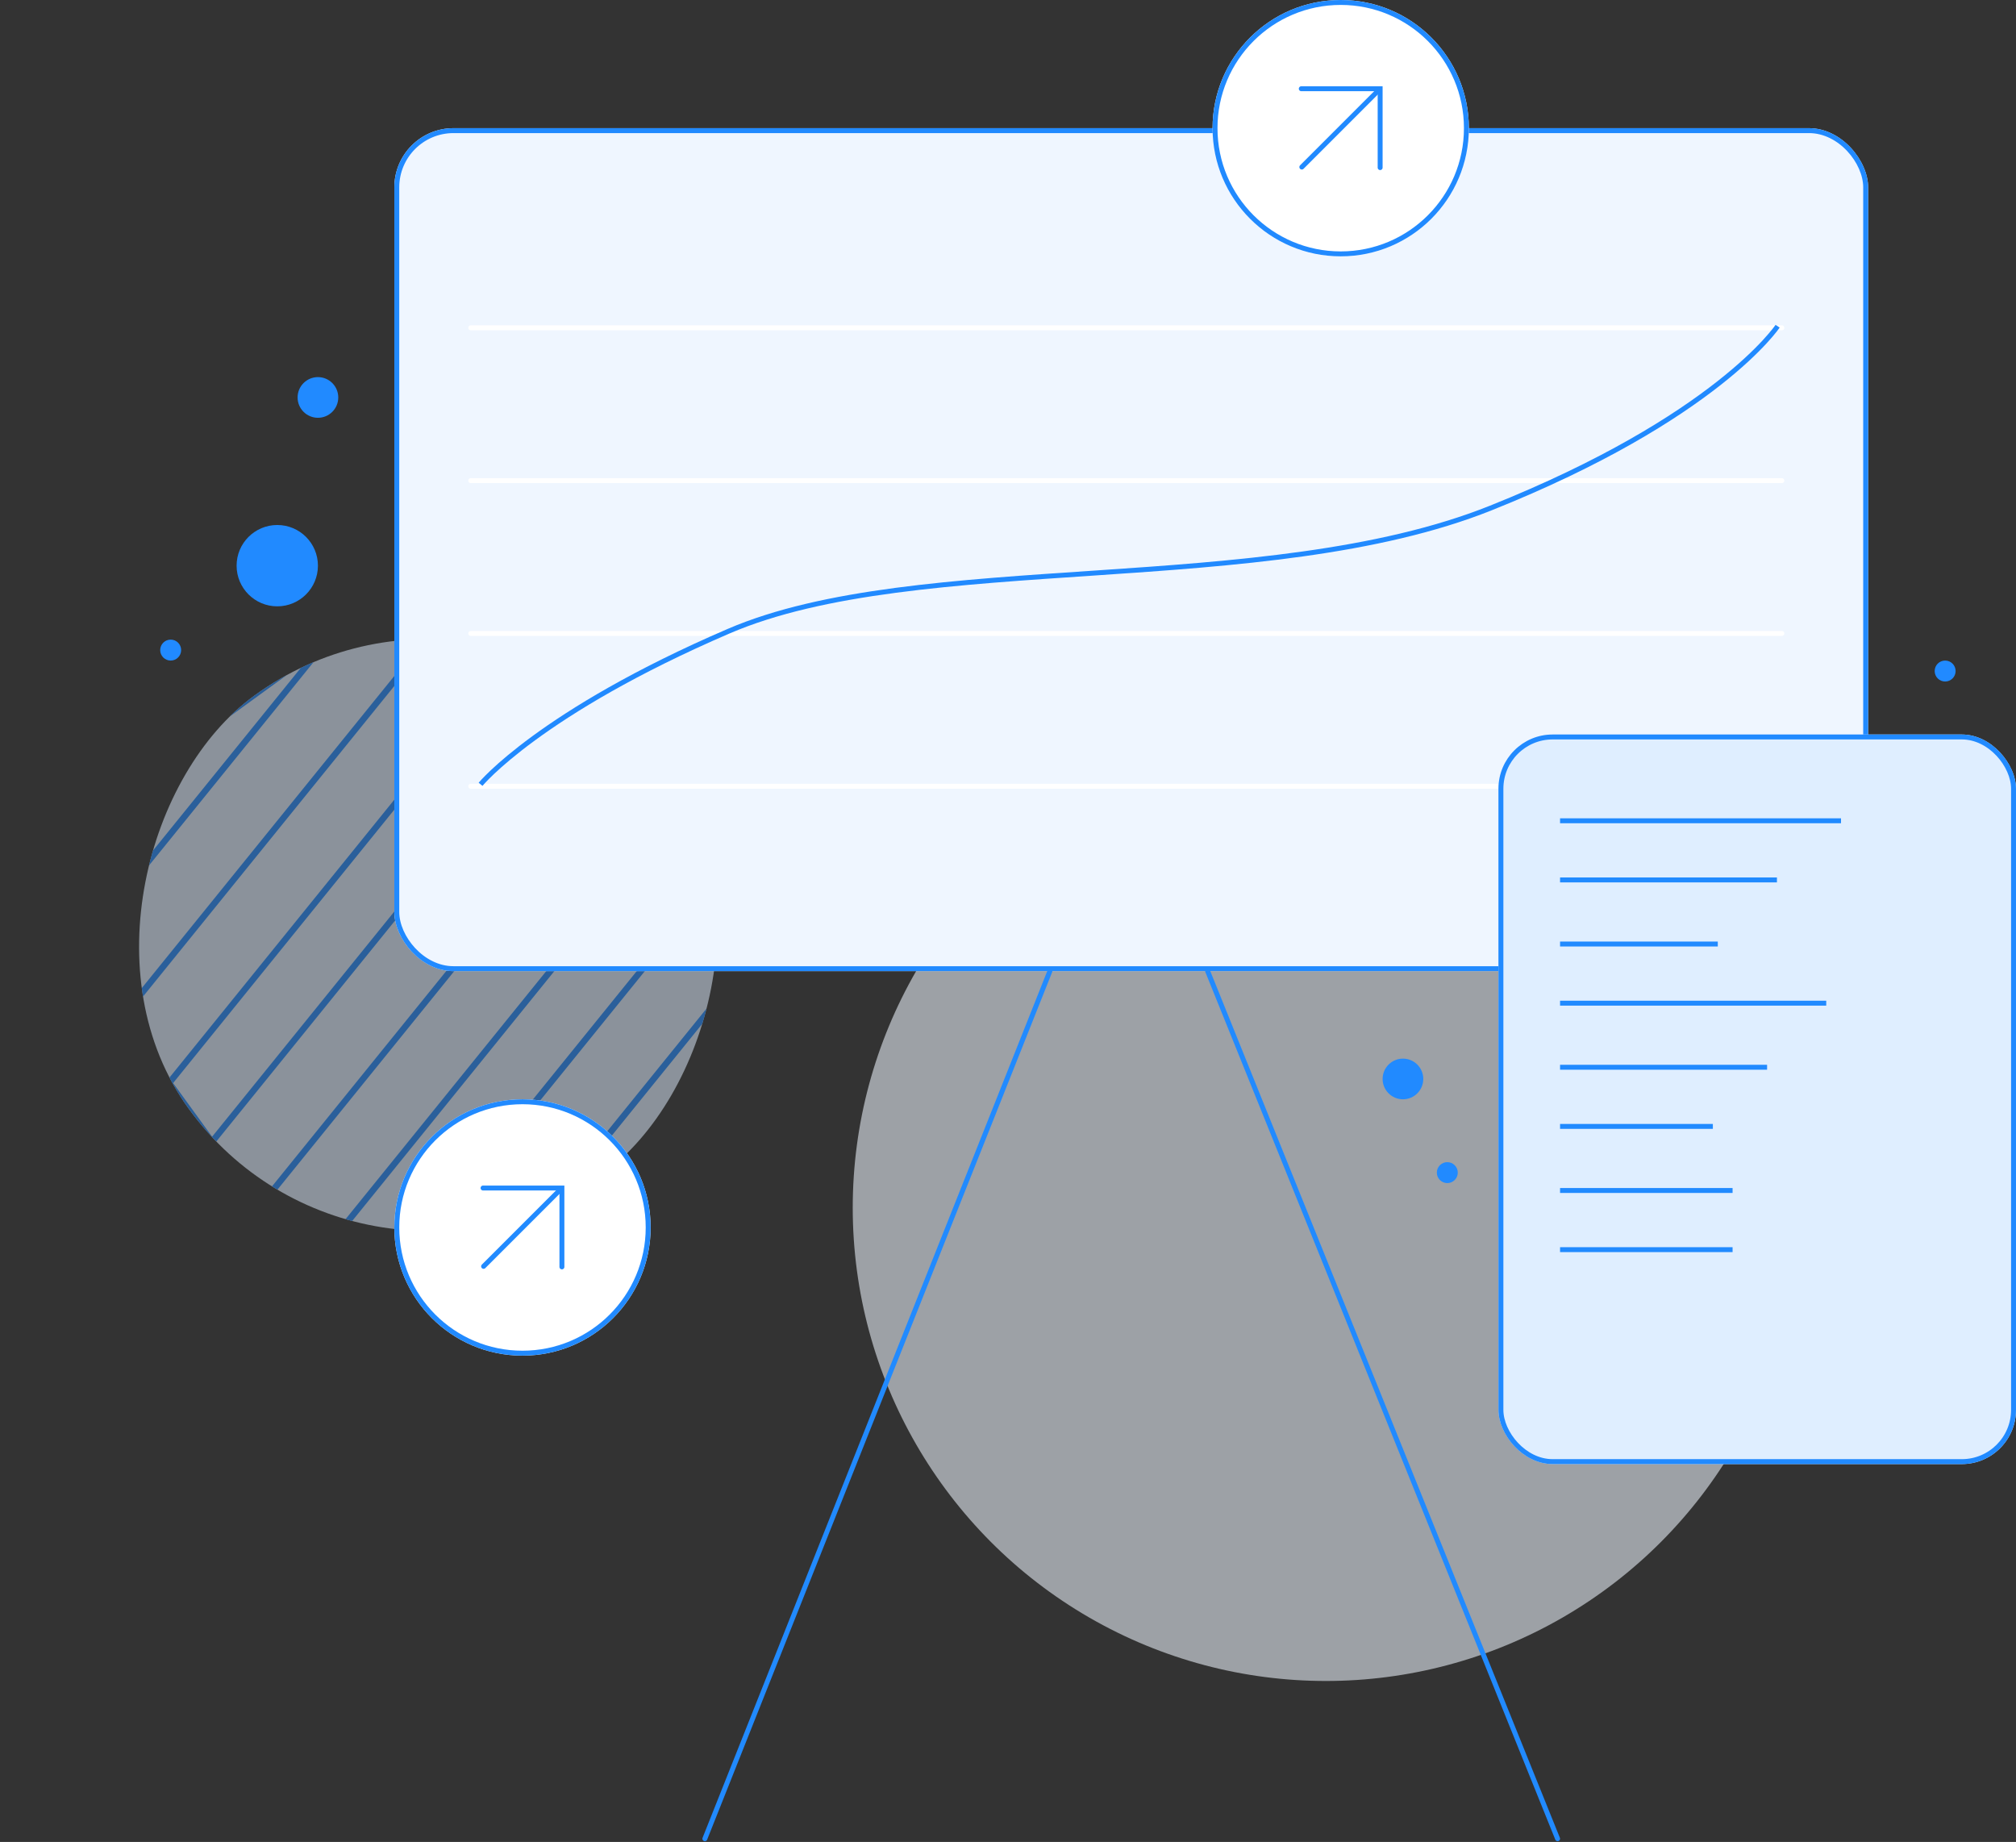
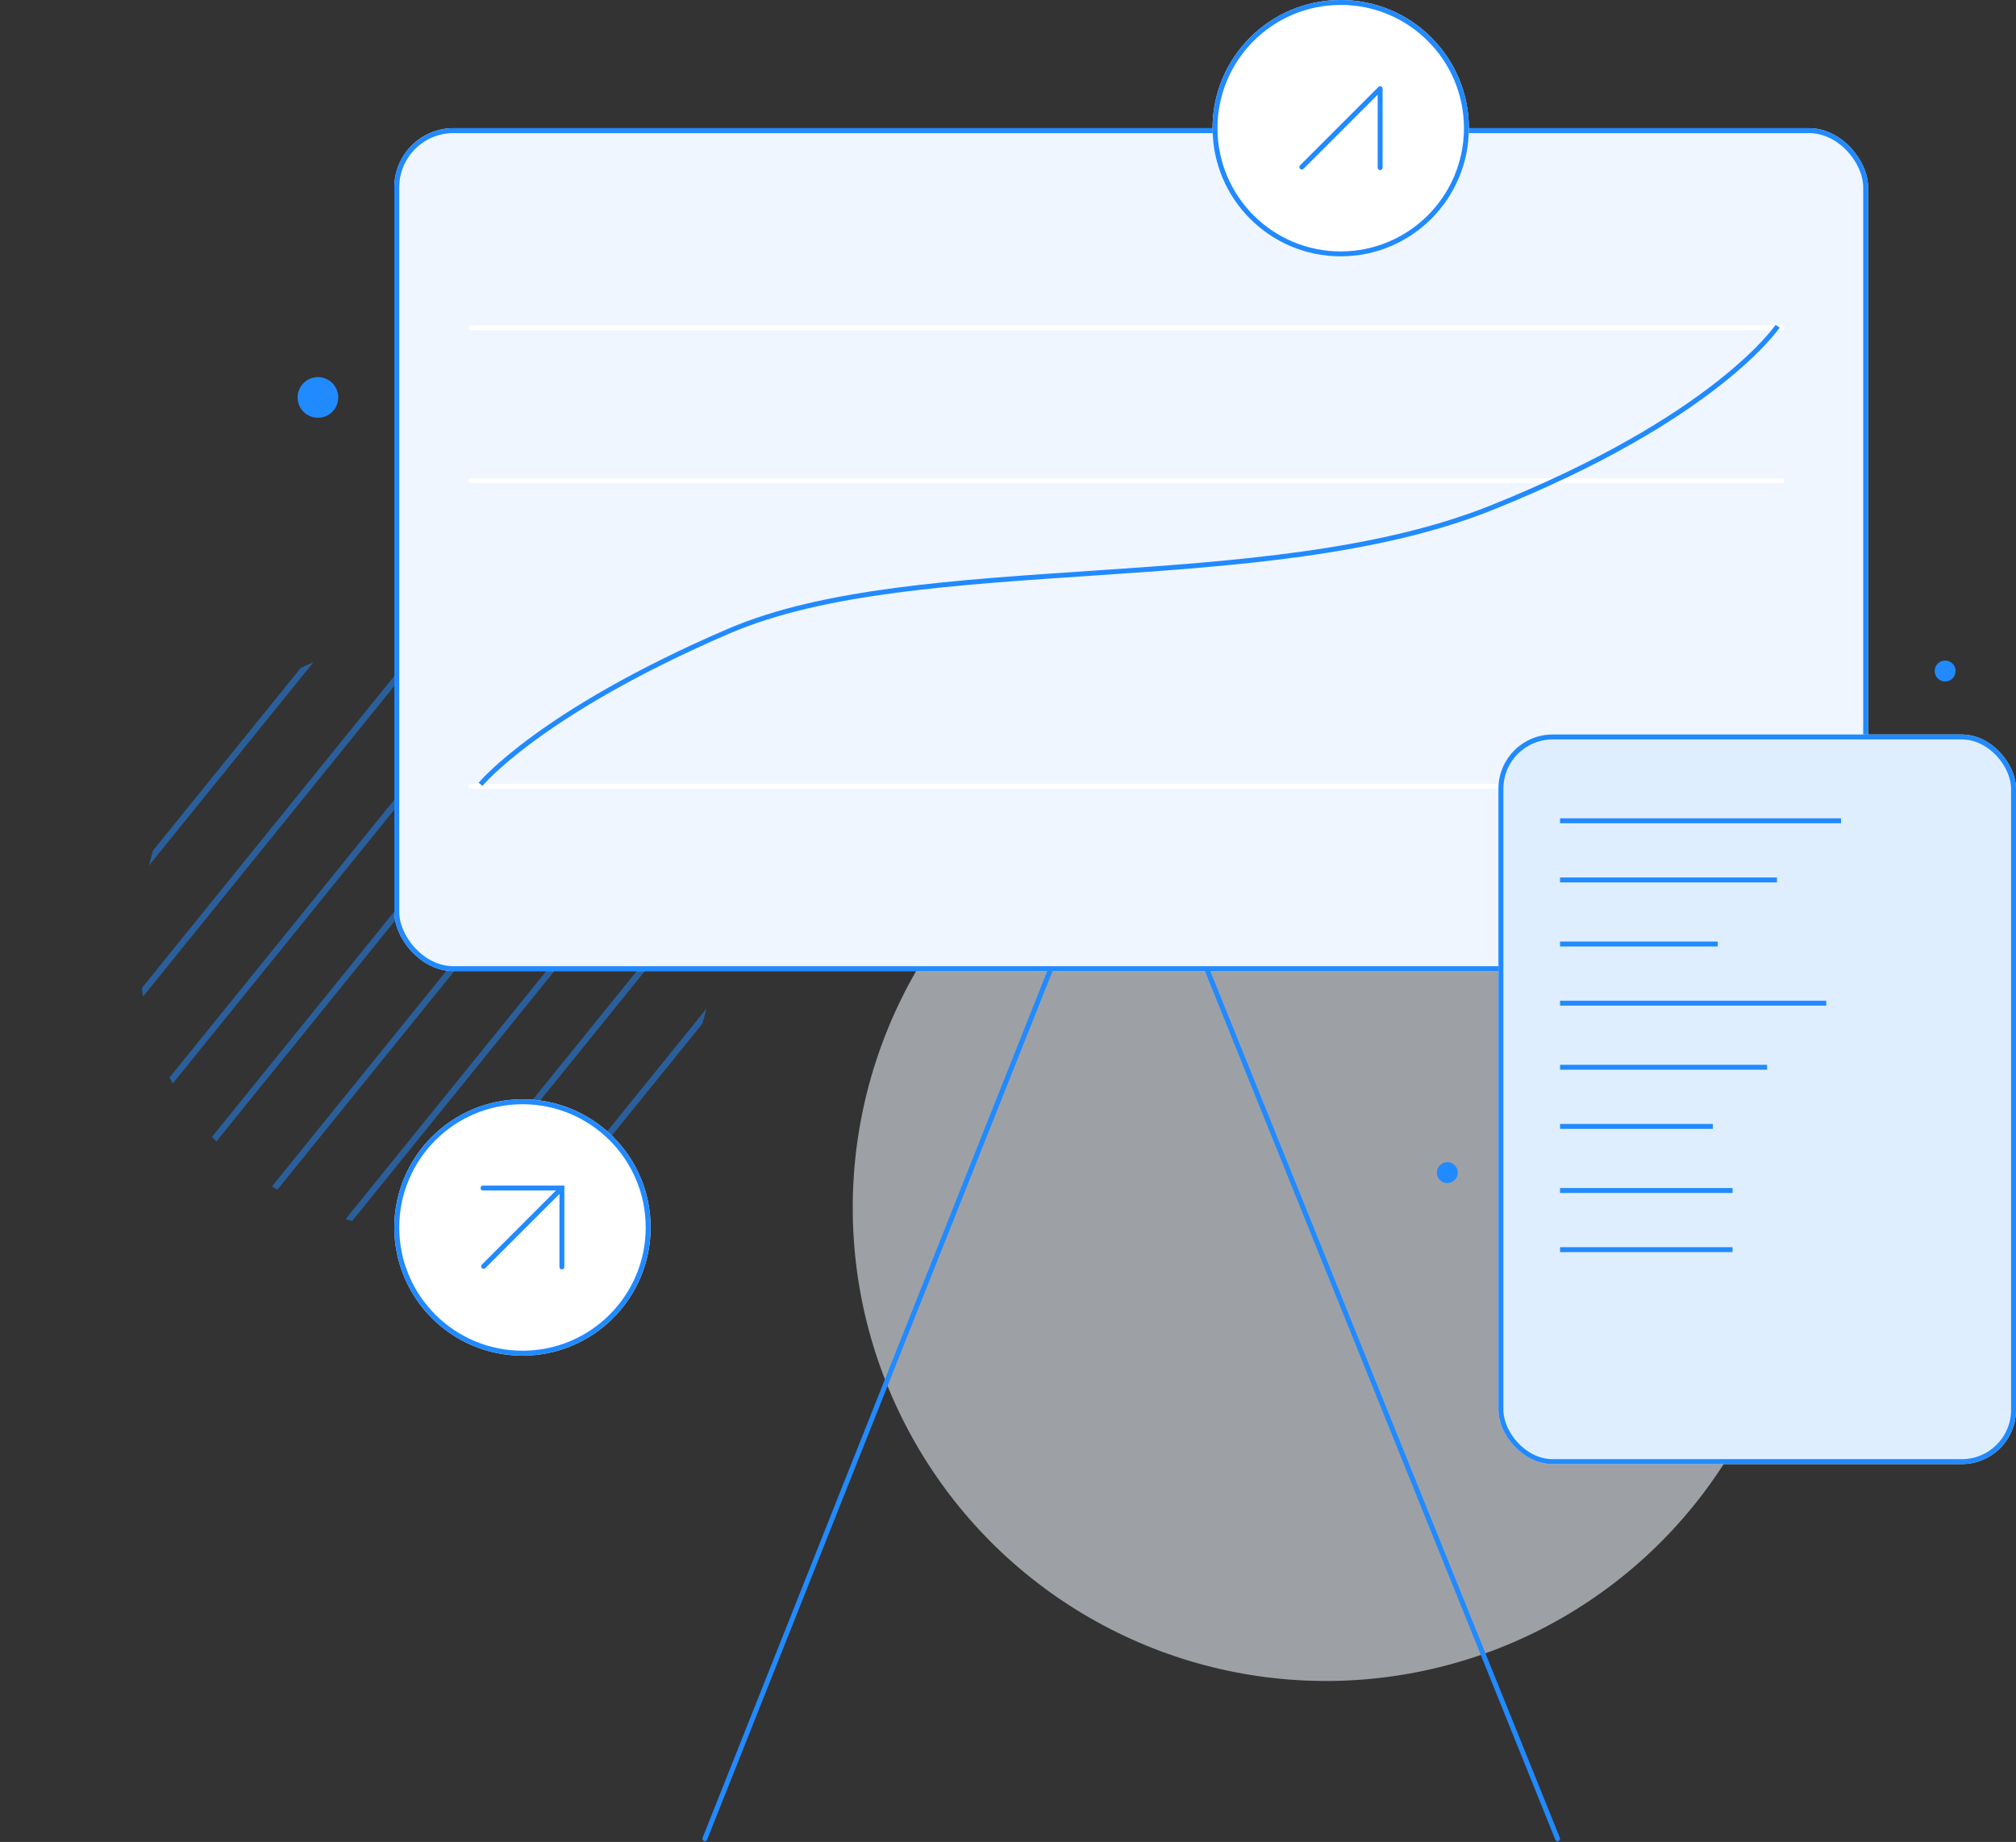
<svg xmlns="http://www.w3.org/2000/svg" width="409.001" height="373.651" viewBox="0 0 409.001 373.651">
  <rect x="0" y="0" width="409.001" height="373.651" fill="#333333" stroke="none" />
  <defs>
    <clipPath id="clip-path">
      <rect id="Rectangle_270" data-name="Rectangle 270" width="120.048" height="120.048" rx="60.024" transform="translate(0 0)" fill="#dfeeff" stroke="#218aff" stroke-width="1" />
    </clipPath>
  </defs>
  <g id="Group_1060" data-name="Group 1060" transform="translate(-95.999 -3971)">
    <circle id="Ellipse_324" data-name="Ellipse 324" cx="96" cy="96" r="96" transform="translate(269 4120)" fill="#eff6ff" opacity="0.563" />
    <g id="Group_1057" data-name="Group 1057" transform="matrix(0.588, 0.809, -0.809, 0.588, -8503.257, -7106.439)" opacity="0.509">
      <g id="Mask_Group_9" data-name="Mask Group 9" transform="translate(14159.323 -461.963)" clip-path="url(#clip-path)">
-         <rect id="Rectangle_259" data-name="Rectangle 259" width="120.048" height="120.048" rx="32" transform="translate(0 0)" fill="#dfeeff" stroke="#218aff" stroke-width="1" />
        <g id="Group_219" data-name="Group 219" transform="translate(-30.753 -69.779)">
          <rect id="Rectangle_260" data-name="Rectangle 260" width="1.277" height="232.799" transform="matrix(-0.966, 0.259, -0.259, -0.966, 189.073, 224.866)" fill="#218aff" />
          <rect id="Rectangle_261" data-name="Rectangle 261" width="1.277" height="232.799" transform="matrix(-0.966, 0.259, -0.259, -0.966, 141.619, 224.866)" fill="#218aff" />
          <rect id="Rectangle_262" data-name="Rectangle 262" width="1.277" height="232.799" transform="matrix(-0.966, 0.259, -0.259, -0.966, 94.165, 224.866)" fill="#218aff" />
          <rect id="Rectangle_263" data-name="Rectangle 263" width="1.277" height="232.799" transform="matrix(-0.966, 0.259, -0.259, -0.966, 172.731, 224.866)" fill="#218aff" />
          <rect id="Rectangle_264" data-name="Rectangle 264" width="1.277" height="232.799" transform="matrix(-0.966, 0.259, -0.259, -0.966, 125.279, 224.866)" fill="#218aff" />
          <rect id="Rectangle_265" data-name="Rectangle 265" width="1.277" height="232.799" transform="matrix(-0.966, 0.259, -0.259, -0.966, 77.825, 224.866)" fill="#218aff" />
          <rect id="Rectangle_266" data-name="Rectangle 266" width="1.277" height="232.799" transform="matrix(-0.966, 0.259, -0.259, -0.966, 203.846, 224.866)" fill="#218aff" />
          <rect id="Rectangle_267" data-name="Rectangle 267" width="1.277" height="232.799" transform="matrix(-0.966, 0.259, -0.259, -0.966, 156.391, 224.866)" fill="#218aff" />
          <rect id="Rectangle_268" data-name="Rectangle 268" width="1.277" height="232.799" transform="matrix(-0.966, 0.259, -0.259, -0.966, 108.938, 224.866)" fill="#218aff" />
          <rect id="Rectangle_269" data-name="Rectangle 269" width="1.277" height="232.799" transform="matrix(-0.966, 0.259, -0.259, -0.966, 61.486, 224.866)" fill="#218aff" />
        </g>
      </g>
    </g>
    <g id="Rectangle_1072" data-name="Rectangle 1072" transform="translate(176 3997)" fill="#eff6ff" stroke="#218aff" stroke-width="1">
      <rect width="299" height="171" rx="12" stroke="none" />
      <rect x="0.5" y="0.5" width="298" height="170" rx="11.5" fill="none" />
    </g>
    <line id="Line_347" data-name="Line 347" y1="176" x2="70" transform="translate(239 4168)" fill="none" stroke="#218aff" stroke-linecap="round" stroke-width="1" />
    <line id="Line_348" data-name="Line 348" x1="71" y1="176" transform="translate(341 4168)" fill="none" stroke="#218aff" stroke-linecap="round" stroke-width="1" />
    <g id="Group_1053" data-name="Group 1053" transform="translate(35 10)">
      <line id="Line_349" data-name="Line 349" x2="266" transform="translate(156.5 4058.5)" fill="none" stroke="#fff" stroke-linecap="round" stroke-width="1" />
      <line id="Line_350" data-name="Line 350" x2="266" transform="translate(156.5 4027.5)" fill="none" stroke="#fff" stroke-linecap="round" stroke-width="1" />
      <line id="Line_351" data-name="Line 351" x2="266" transform="translate(156.5 4120.5)" fill="none" stroke="#fff" stroke-linecap="round" stroke-width="1" />
-       <line id="Line_352" data-name="Line 352" x2="266" transform="translate(156.5 4089.5)" fill="none" stroke="#fff" stroke-linecap="round" stroke-width="1" />
    </g>
    <path id="Path_595" data-name="Path 595" d="M-356.506,4206.1s11.983-14.56,50.329-31.06,108.79-6.669,154.612-24.982,58.2-36.883,58.2-36.883" transform="translate(550 -76)" fill="none" stroke="#218aff" stroke-width="1" />
    <g id="Group_1056" data-name="Group 1056" transform="translate(-19 -172)">
      <g id="Ellipse_323" data-name="Ellipse 323" transform="translate(361 4143)" fill="#fff" stroke="#218aff" stroke-width="1">
        <circle cx="26" cy="26" r="26" stroke="none" />
        <circle cx="26" cy="26" r="25.5" fill="none" />
      </g>
      <g id="Group_1054" data-name="Group 1054" transform="translate(890.46 5512.987) rotate(-135)">
-         <path id="Path_407" data-name="Path 407" d="M15365,568v16h16" transform="translate(-9971.303 11057.4) rotate(-45)" fill="none" stroke="#218aff" stroke-linecap="round" stroke-width="1" />
+         <path id="Path_407" data-name="Path 407" d="M15365,568v16" transform="translate(-9971.303 11057.4) rotate(-45)" fill="none" stroke="#218aff" stroke-linecap="round" stroke-width="1" />
        <line id="Line_71" data-name="Line 71" y1="22.157" transform="translate(1306.344 583.185)" fill="none" stroke="#218aff" stroke-linecap="round" stroke-width="1" />
      </g>
    </g>
    <g id="Group_1059" data-name="Group 1059">
      <g id="Rectangle_1073" data-name="Rectangle 1073" transform="translate(400 4120)" fill="#dfeeff" stroke="#218aff" stroke-width="1">
        <rect width="105" height="148" rx="11" stroke="none" />
        <rect x="0.5" y="0.5" width="104" height="147" rx="10.5" fill="none" />
      </g>
      <g id="Group_1058" data-name="Group 1058">
        <line id="Line_353" data-name="Line 353" x2="57" transform="translate(412.5 4137.5)" fill="none" stroke="#218aff" stroke-width="1" />
        <line id="Line_354" data-name="Line 354" x2="44" transform="translate(412.5 4149.5)" fill="none" stroke="#218aff" stroke-width="1" />
        <line id="Line_355" data-name="Line 355" x2="32" transform="translate(412.5 4162.5)" fill="none" stroke="#218aff" stroke-width="1" />
        <line id="Line_356" data-name="Line 356" x2="54" transform="translate(412.5 4174.5)" fill="none" stroke="#218aff" stroke-width="1" />
        <line id="Line_357" data-name="Line 357" x2="42" transform="translate(412.5 4187.5)" fill="none" stroke="#218aff" stroke-width="1" />
        <line id="Line_358" data-name="Line 358" x2="31" transform="translate(412.5 4199.5)" fill="none" stroke="#218aff" stroke-width="1" />
        <line id="Line_359" data-name="Line 359" x2="35" transform="translate(412.5 4212.5)" fill="none" stroke="#218aff" stroke-width="1" />
        <line id="Line_360" data-name="Line 360" x2="35" transform="translate(412.5 4224.5)" fill="none" stroke="#218aff" stroke-width="1" />
      </g>
    </g>
    <g id="Group_1055" data-name="Group 1055" transform="translate(-185 51)">
      <g id="Ellipse_323-2" data-name="Ellipse 323" transform="translate(361 4143)" fill="#fff" stroke="#218aff" stroke-width="1">
        <circle cx="26" cy="26" r="26" stroke="none" />
        <circle cx="26" cy="26" r="25.5" fill="none" />
      </g>
      <g id="Group_1054-2" data-name="Group 1054" transform="translate(890.46 5512.987) rotate(-135)">
        <path id="Path_407-2" data-name="Path 407" d="M15365,568v16h16" transform="translate(-9971.303 11057.4) rotate(-45)" fill="none" stroke="#218aff" stroke-linecap="round" stroke-width="1" />
        <line id="Line_71-2" data-name="Line 71" y1="22.157" transform="translate(1306.344 583.185)" fill="none" stroke="#218aff" stroke-linecap="round" stroke-width="1" />
      </g>
    </g>
-     <circle id="Ellipse_325" data-name="Ellipse 325" cx="8.25" cy="8.25" r="8.25" transform="translate(144 4077.5)" fill="#218aff" />
-     <circle id="Ellipse_327" data-name="Ellipse 327" cx="4.125" cy="4.125" r="4.125" transform="translate(376.5 4185.75)" fill="#218aff" />
    <circle id="Ellipse_328" data-name="Ellipse 328" cx="4.125" cy="4.125" r="4.125" transform="translate(156.375 4047.5)" fill="#218aff" />
    <circle id="Ellipse_329" data-name="Ellipse 329" cx="2.125" cy="2.125" r="2.125" transform="translate(387.5 4206.75)" fill="#218aff" />
-     <circle id="Ellipse_330" data-name="Ellipse 330" cx="2.125" cy="2.125" r="2.125" transform="translate(128.5 4100.75)" fill="#218aff" />
    <circle id="Ellipse_331" data-name="Ellipse 331" cx="2.125" cy="2.125" r="2.125" transform="translate(488.5 4105)" fill="#218aff" />
  </g>
</svg>